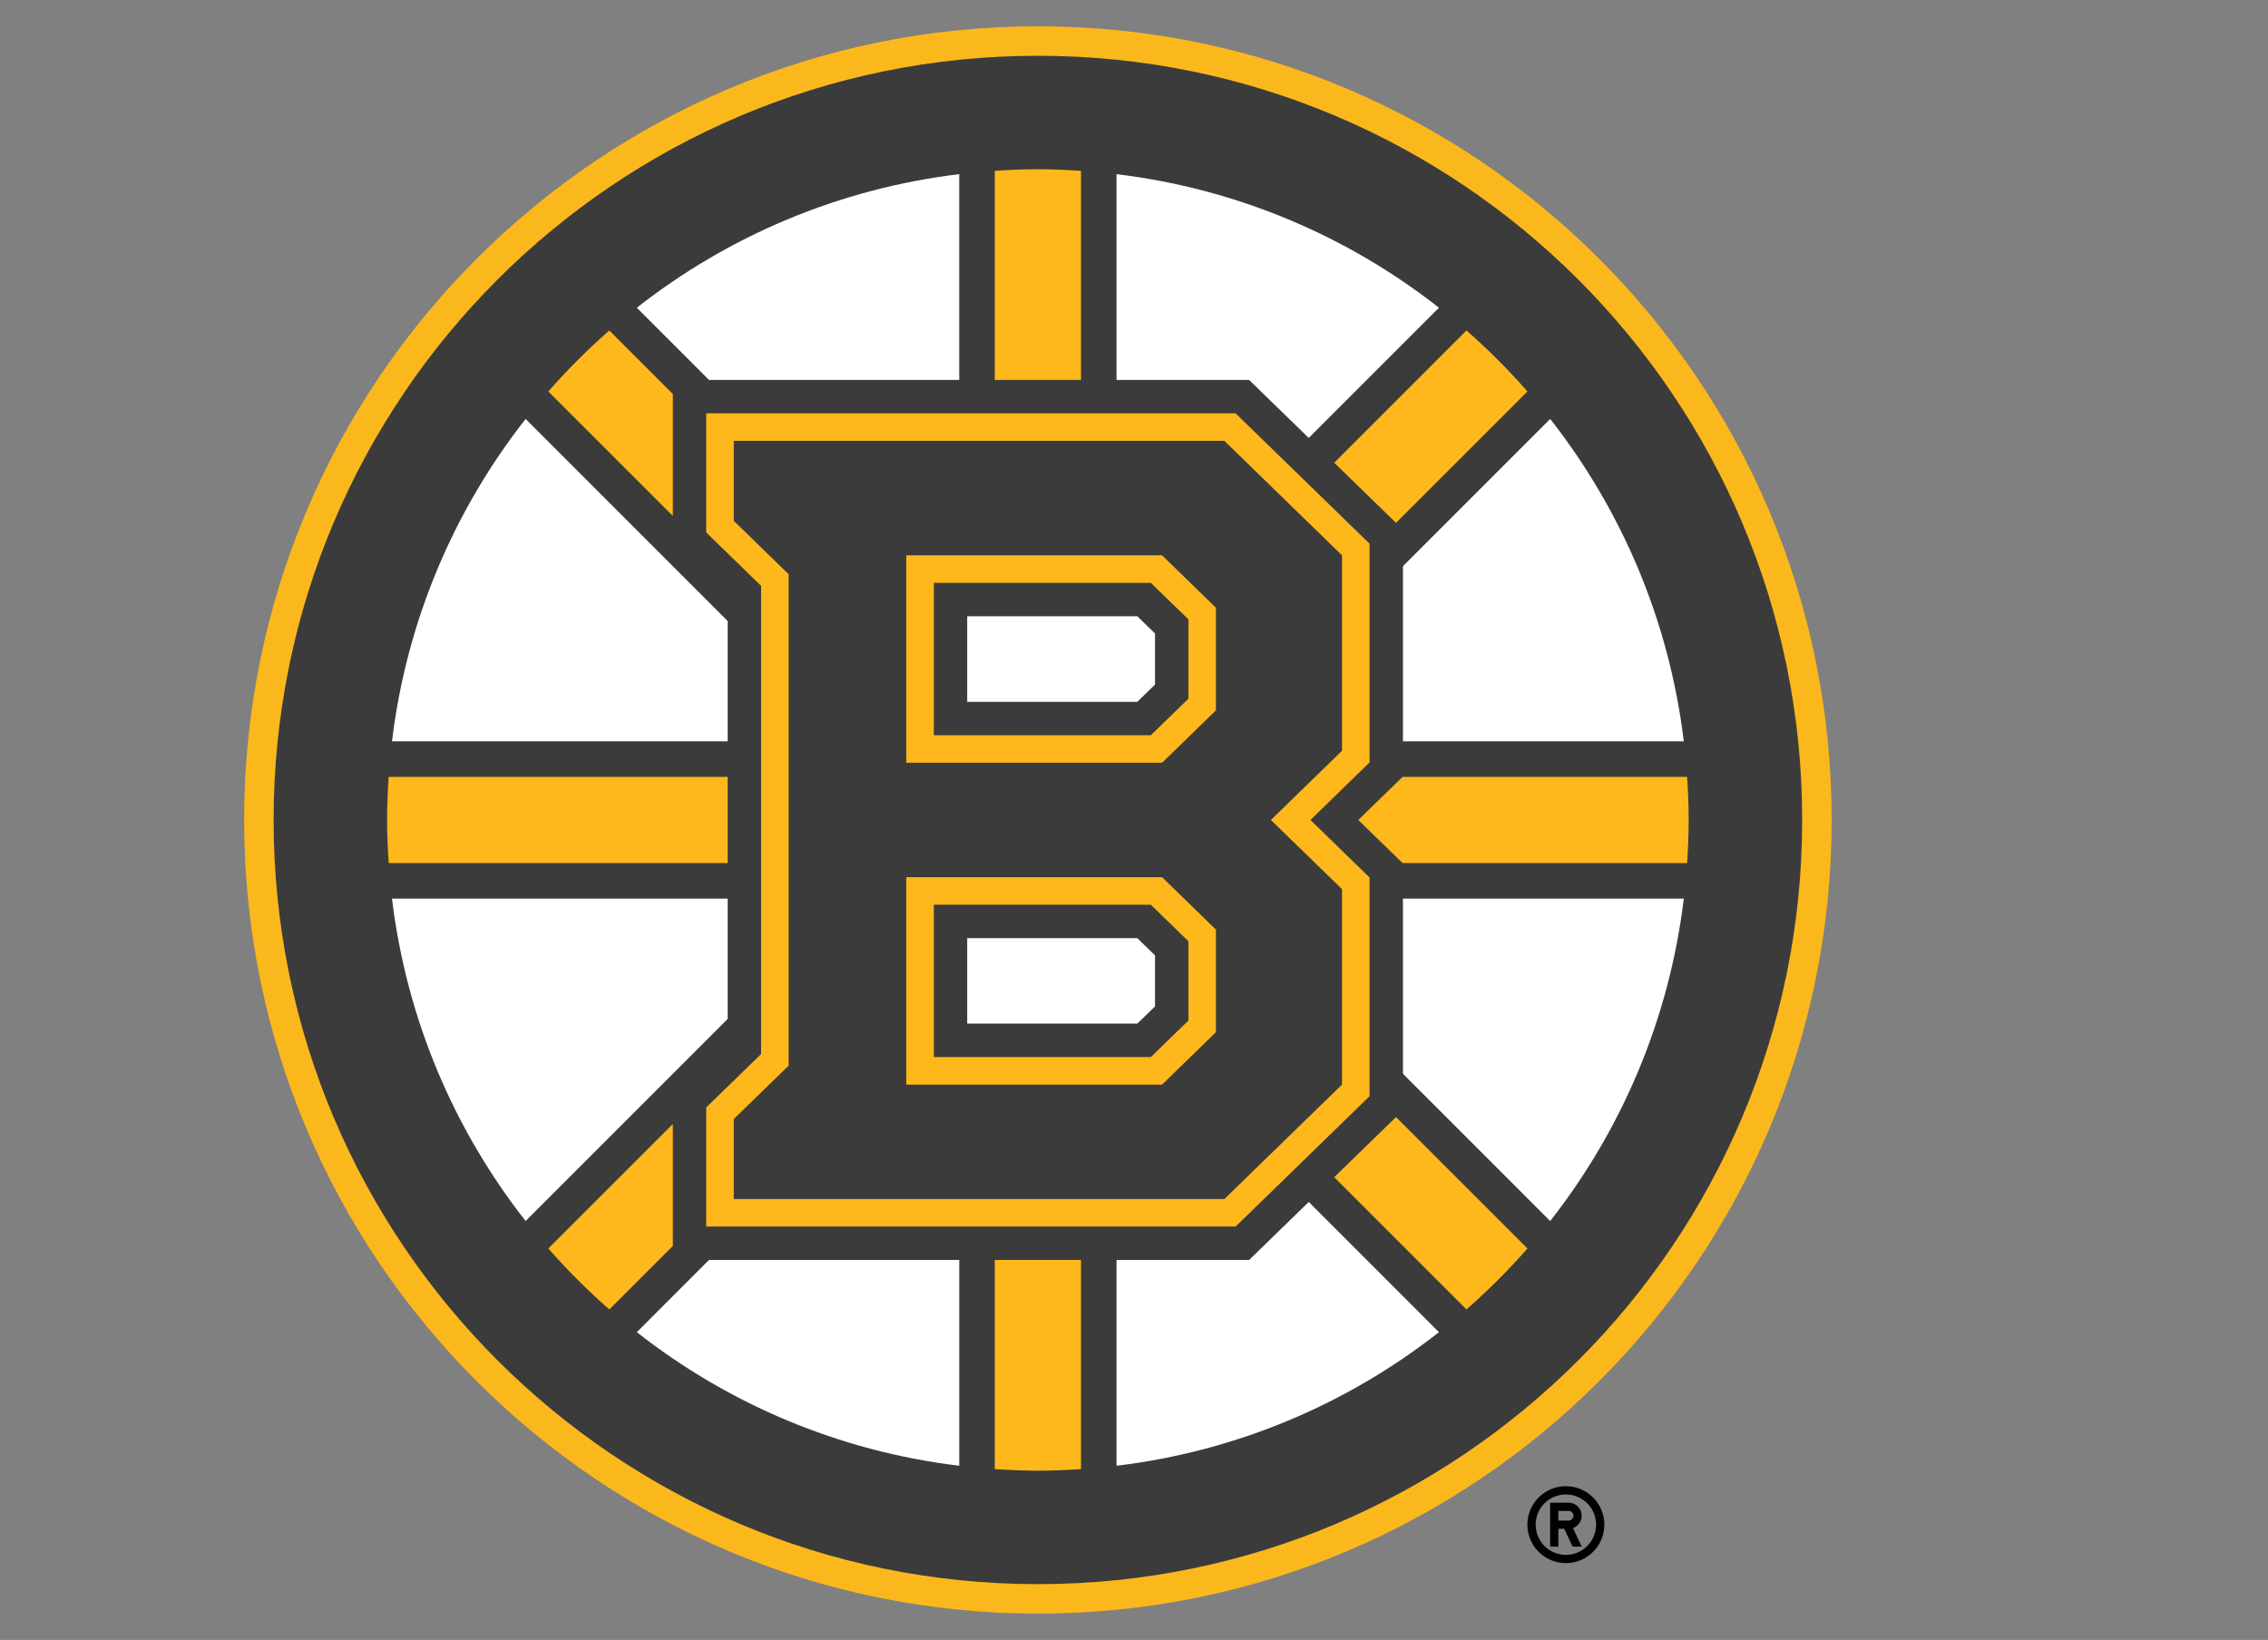
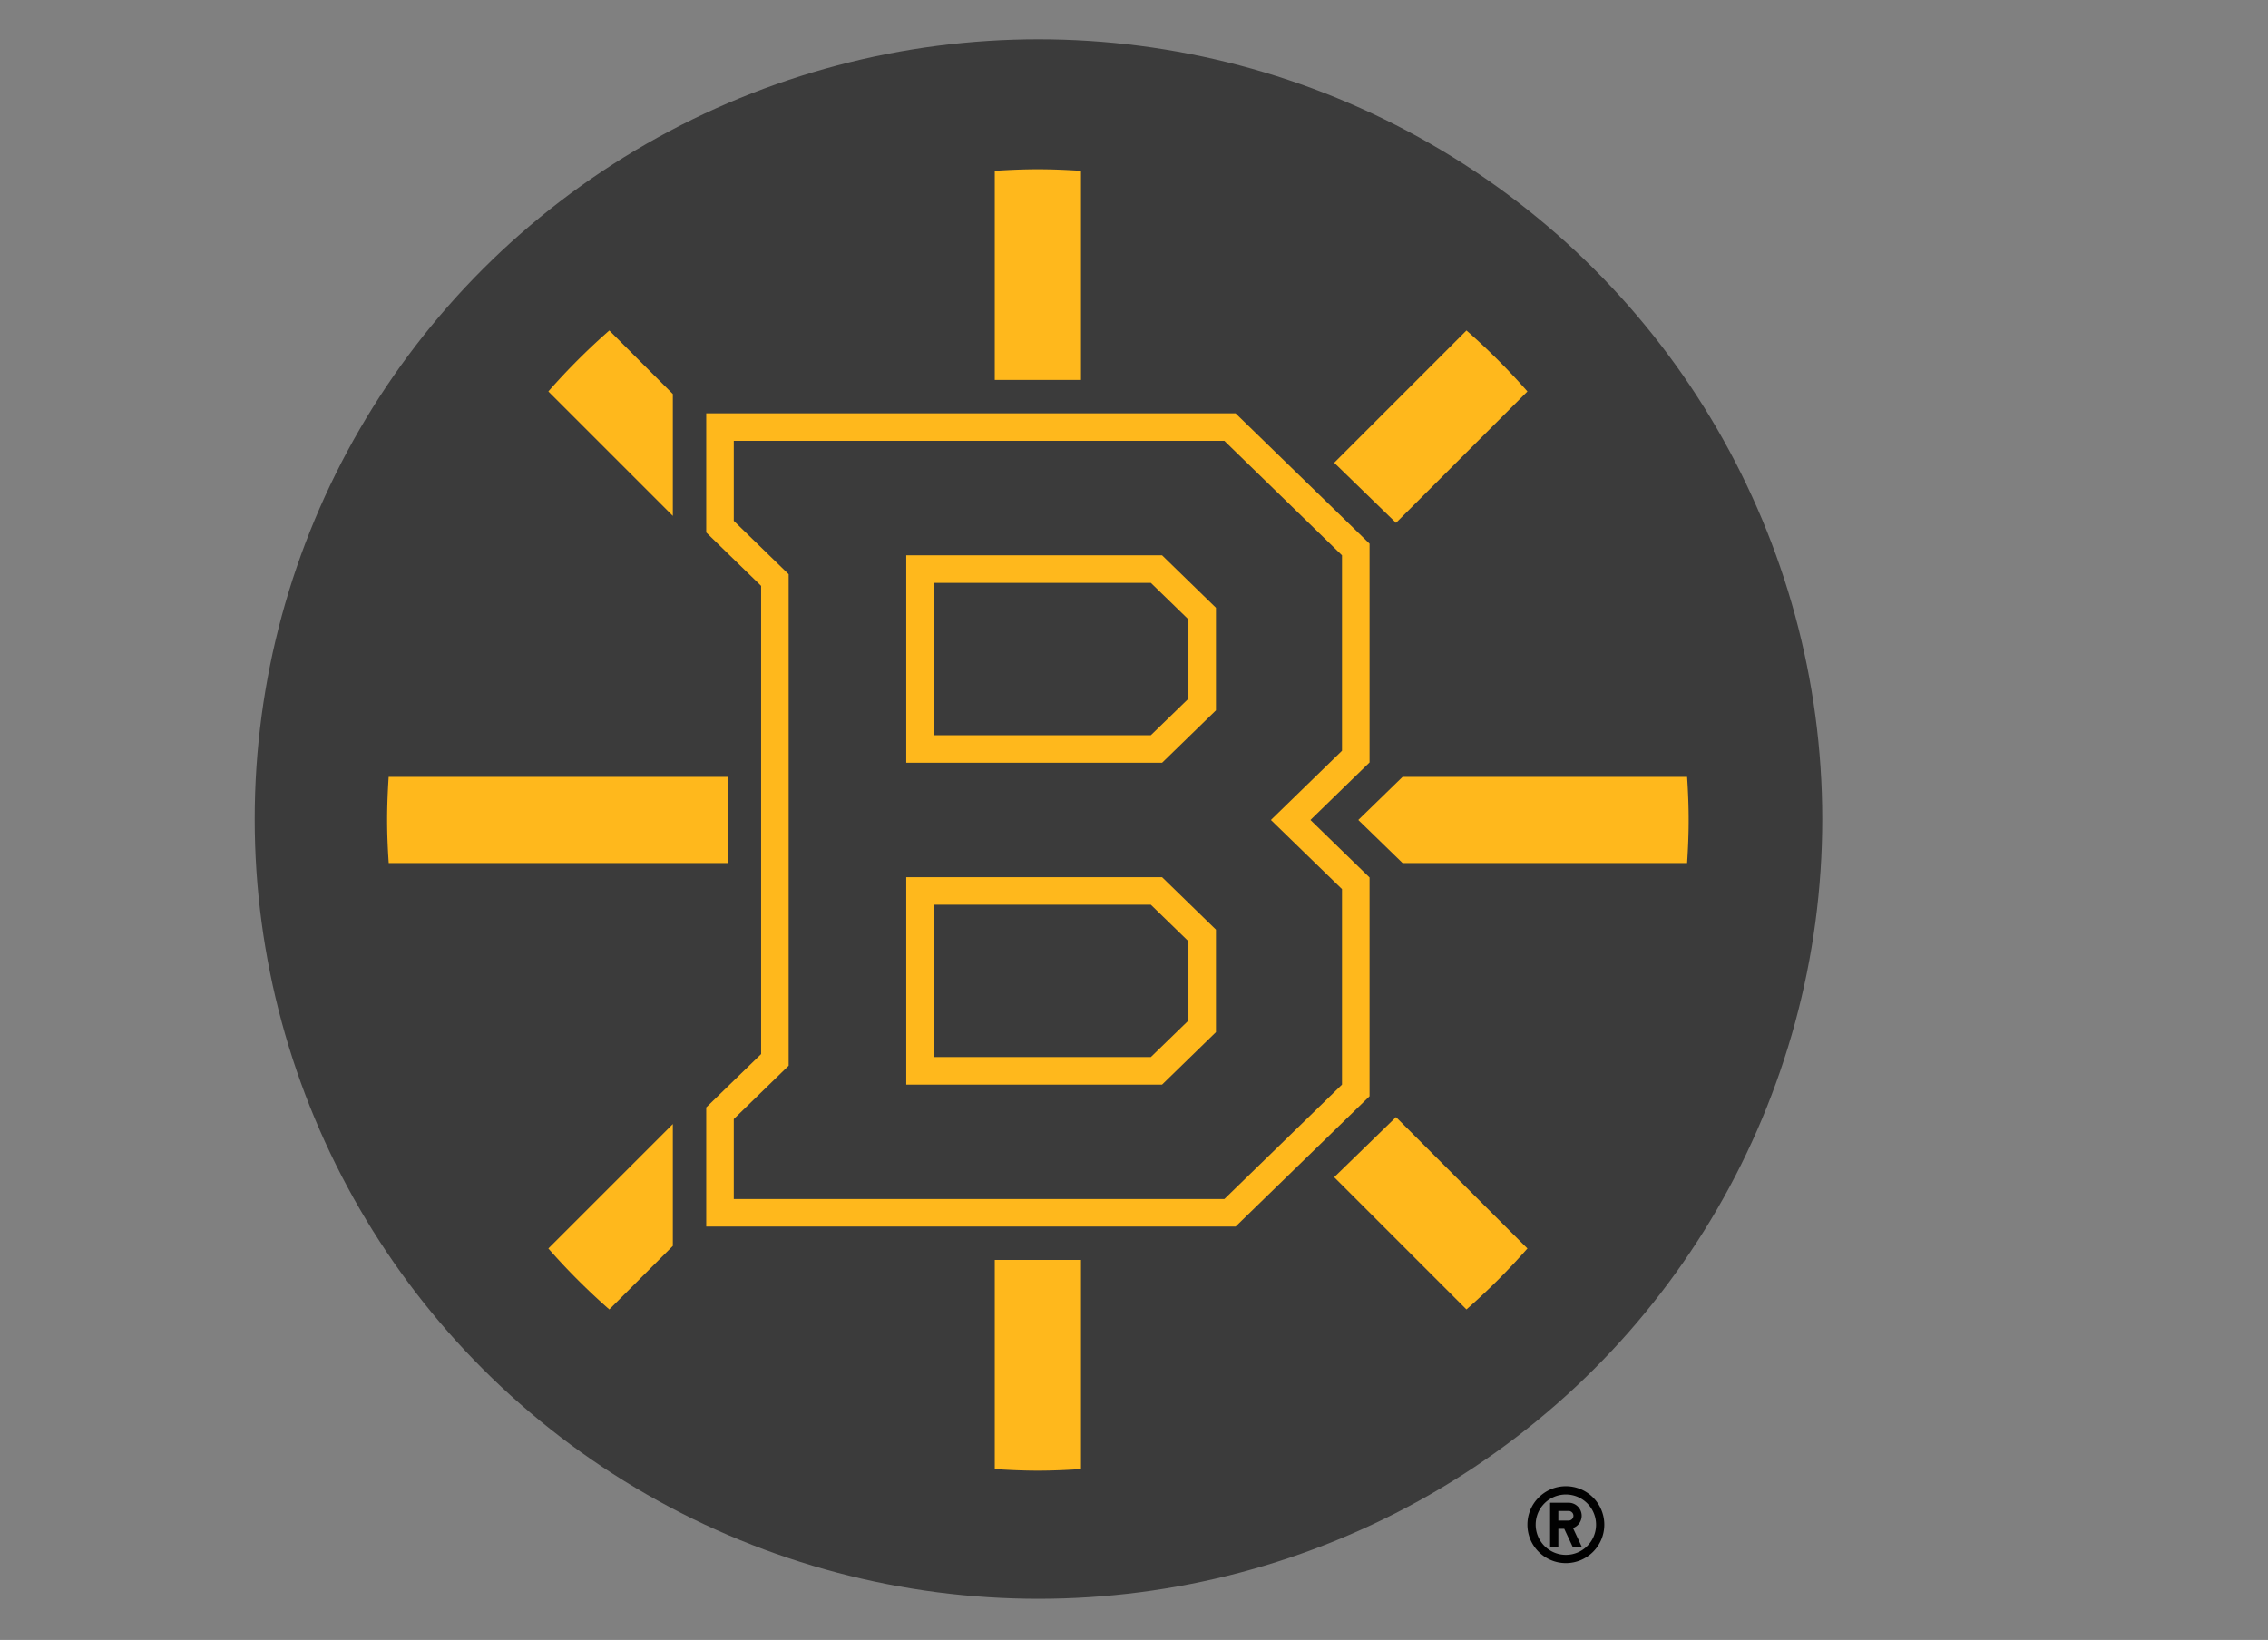
<svg xmlns="http://www.w3.org/2000/svg" xmlns:ns1="http://sodipodi.sourceforge.net/DTD/sodipodi-0.dtd" xmlns:ns2="http://www.inkscape.org/namespaces/inkscape" viewBox="75 0 885 640" xml:space="preserve" version="1.1" id="svg9" ns1:docname="3-tile.svg" ns2:version="1.3.2 (091e20e, 2023-11-25)">
  <rect x="75" y="0" width="885" height="640" fill="#808080" stroke="none" />
  <defs id="defs9" />
  <ns1:namedview id="namedview9" pagecolor="#ffffff" bordercolor="#000000" borderopacity="0.25" ns2:showpageshadow="2" ns2:pageopacity="0.0" ns2:pagecheckerboard="0" ns2:deskcolor="#d1d1d1" ns2:zoom="1.6299411" ns2:cx="397.25363" ns2:cy="325.16513" ns2:window-width="3440" ns2:window-height="1387" ns2:window-x="1728" ns2:window-y="25" ns2:window-maximized="1" ns2:current-layer="svg9" />
  <ellipse style="fill:#000000;fill-opacity:0.54;stroke:#ffffff;stroke-width:0" id="path4" cx="480.229" cy="319.643" rx="305.839" ry="304.305" />
  <path fill="#010101" d="m 686.025,580.018 c -8.282,0 -15.005,6.713 -15.005,15 0,8.279 6.723,15.002 15.005,15.002 8.282,0 14.995,-6.723 14.995,-15.001 0,-8.288 -6.713,-15.001 -14.995,-15.001 z m 0,26.783 a 11.772,11.772 0 0 1 -11.782,-11.782 c 0,-6.51 5.264,-11.774 11.782,-11.774 6.51,0 11.78,5.264 11.78,11.774 0,6.512 -5.27,11.782 -11.78,11.782 z m 6.164,-15.259 a 5.085,5.085 0 0 0 -5.09,-5.082 h -7.228 v 17.122 h 3.213 v -6.954 h 2.306 l 3.246,6.954 h 3.553 l -3.389,-7.25 a 5.096,5.096 0 0 0 3.389,-4.79 z m -5.09,1.872 h -4.015 v -3.747 h 4.015 c 1.032,0 1.877,0.839 1.877,1.875 a 1.878,1.878 0 0 1 -1.877,1.872 z" id="path1" style="display:inline" />
  <path fill="none" d="M 800.005,320.007 C 800.005,143.55 656.455,0 479.998,0 303.552,0 159.995,143.55 159.995,320.007 159.995,496.443 303.552,640 479.998,640 656.455,640 800.005,496.443 800.005,320.007 Z" id="path2" style="display:inline" />
-   <path id="path3" style="display:inline;fill:#fbb81c;fill-opacity:1" ns2:label="Yellow Outline" d="M 479.998 10.266 C 308.937 10.266 170.27 148.943 170.27 320.008 C 170.27 491.052 308.937 629.738 479.998 629.738 C 651.053 629.738 789.736 491.052 789.736 320.008 C 789.736 148.943 651.053 10.266 479.998 10.266 z M 479.998 21.77 L 480 21.77 C 644.695 21.77 778.23 155.295 778.23 320.008 C 778.23 484.708 644.694 618.234 479.998 618.234 C 315.302 618.234 181.768 484.708 181.768 320.008 C 181.768 155.295 315.302 21.77 479.998 21.77 z " />
  <g fill="#ffb81c" id="g6" style="display:inline" ns2:label="Yellow">
    <path d="m 619.74,204.049 51.28,-51.278 a 257.472,257.472 0 0 0 -23.786,-23.796 l -51.61,51.624 24.115,23.45 z M 496.82,66.668 c -5.57,-0.36 -11.16,-0.61 -16.822,-0.61 -5.661,0 -11.255,0.25 -16.828,0.61 v 81.62 h 33.65 z m -159.27,87.107 -24.784,-24.8 a 256.268,256.268 0 0 0 -23.79,23.796 l 48.573,48.573 v -47.569 z m 0,284.888 -48.574,48.573 a 257.475,257.475 0 0 0 23.79,23.79 l 24.783,-24.79 V 438.663 Z M 358.948,303.185 H 226.659 c -0.356,5.553 -0.602,11.164 -0.602,16.822 0,5.654 0.246,11.242 0.626,16.818 h 132.265 z m 374.382,0 H 622.306 l -17.287,16.822 17.3,16.818 h 111.008 c 0.367,-5.576 0.606,-11.164 0.606,-16.818 0,-5.658 -0.239,-11.269 -0.603,-16.822 z m -137.714,156.23 51.611,51.61 a 257.88,257.88 0 0 0 23.793,-23.79 L 619.733,435.958 Z M 463.17,573.336 c 5.573,0.353 11.167,0.612 16.828,0.612 5.661,0 11.252,-0.259 16.822,-0.612 V 491.7 h -33.65 v 81.635 z" id="path5" style="display:inline" ns2:label="Spokes" />
    <path id="path6" style="display:inline" ns2:label="B Outline" d="M 350.58 161.318 L 350.58 207.807 L 371.996 228.65 L 371.996 411.357 L 350.58 432.18 L 350.578 432.18 L 350.578 478.686 L 557.143 478.686 L 609.418 427.814 L 609.418 342.457 L 586.346 320.008 L 609.418 297.545 L 609.418 212.186 L 557.143 161.318 L 350.58 161.318 z M 361.33 172.055 L 552.766 172.055 L 598.664 216.721 L 598.664 292.994 L 570.918 320.008 L 598.664 346.992 L 598.664 423.279 L 552.766 467.932 L 361.328 467.932 L 361.328 436.723 L 382.738 415.893 L 382.738 224.109 L 361.33 203.27 L 361.33 172.055 z M 428.631 216.721 L 428.631 297.676 L 528.457 297.676 L 549.479 277.217 L 549.479 246.021 L 549.479 237.191 L 528.457 216.721 L 428.631 216.721 z M 439.4 227.475 L 524.074 227.475 L 538.744 241.736 L 538.744 272.67 L 524.074 286.922 L 439.4 286.922 L 439.4 227.475 z M 428.631 342.336 L 428.631 423.279 L 528.457 423.279 L 549.479 402.809 L 549.479 362.801 L 528.457 342.336 L 428.631 342.336 z M 439.4 353.088 L 524.074 353.088 L 538.744 367.344 L 538.744 398.279 L 524.074 412.525 L 439.4 412.525 L 439.4 353.088 z " />
  </g>
  <g fill="#010101" id="g8" style="display:inline" ns2:label="Black Inner B outline" />
  <g fill="#ffffff" id="g9" style="display:inline" ns2:label="White">
-     <path d="m 323.496,519.9 c 35.533,27.888 78.68,46.454 125.812,52.132 v -80.33 H 351.674 Z M 562.43,491.701 h -51.748 v 80.331 c 47.131,-5.678 90.289,-24.244 125.812,-52.132 l -50.8,-50.823 -23.263,22.624 z M 358.948,350.694 H 227.96 c 5.691,47.138 24.264,90.269 52.146,125.829 l 78.842,-78.87 v -46.96 z m 0,-108.341 L 326.791,210.189 280.106,163.494 c -27.882,35.54 -46.455,78.681 -52.147,125.826 h 130.989 z m 226.747,-71.44 50.809,-50.816 C 600.971,92.219 557.814,73.649 510.682,67.968 v 80.32 h 51.749 z m 36.755,248.147 57.454,57.463 c 27.872,-35.56 46.435,-78.69 52.133,-125.83 H 622.451 v 68.366 z M 449.308,148.289 V 67.968 c -47.132,5.681 -90.28,24.251 -125.816,52.13 l 28.185,28.19 h 97.63 z M 622.45,289.32 h 109.587 c -5.695,-47.145 -24.261,-90.286 -52.133,-125.829 l -57.453,57.464 V 289.32 Z M 452.416,240.505 v 33.387 h 66.372 l 6.917,-6.732 v -19.93 l -6.917,-6.725 z m 0,125.617 v 33.364 h 66.372 l 6.917,-6.729 v -19.91 l -6.917,-6.725 z" id="path9" ns1:nodetypes="cccccccccccccccccccccccccccccccccccccccccccccccccccccccccccccc" />
-   </g>
+     </g>
</svg>